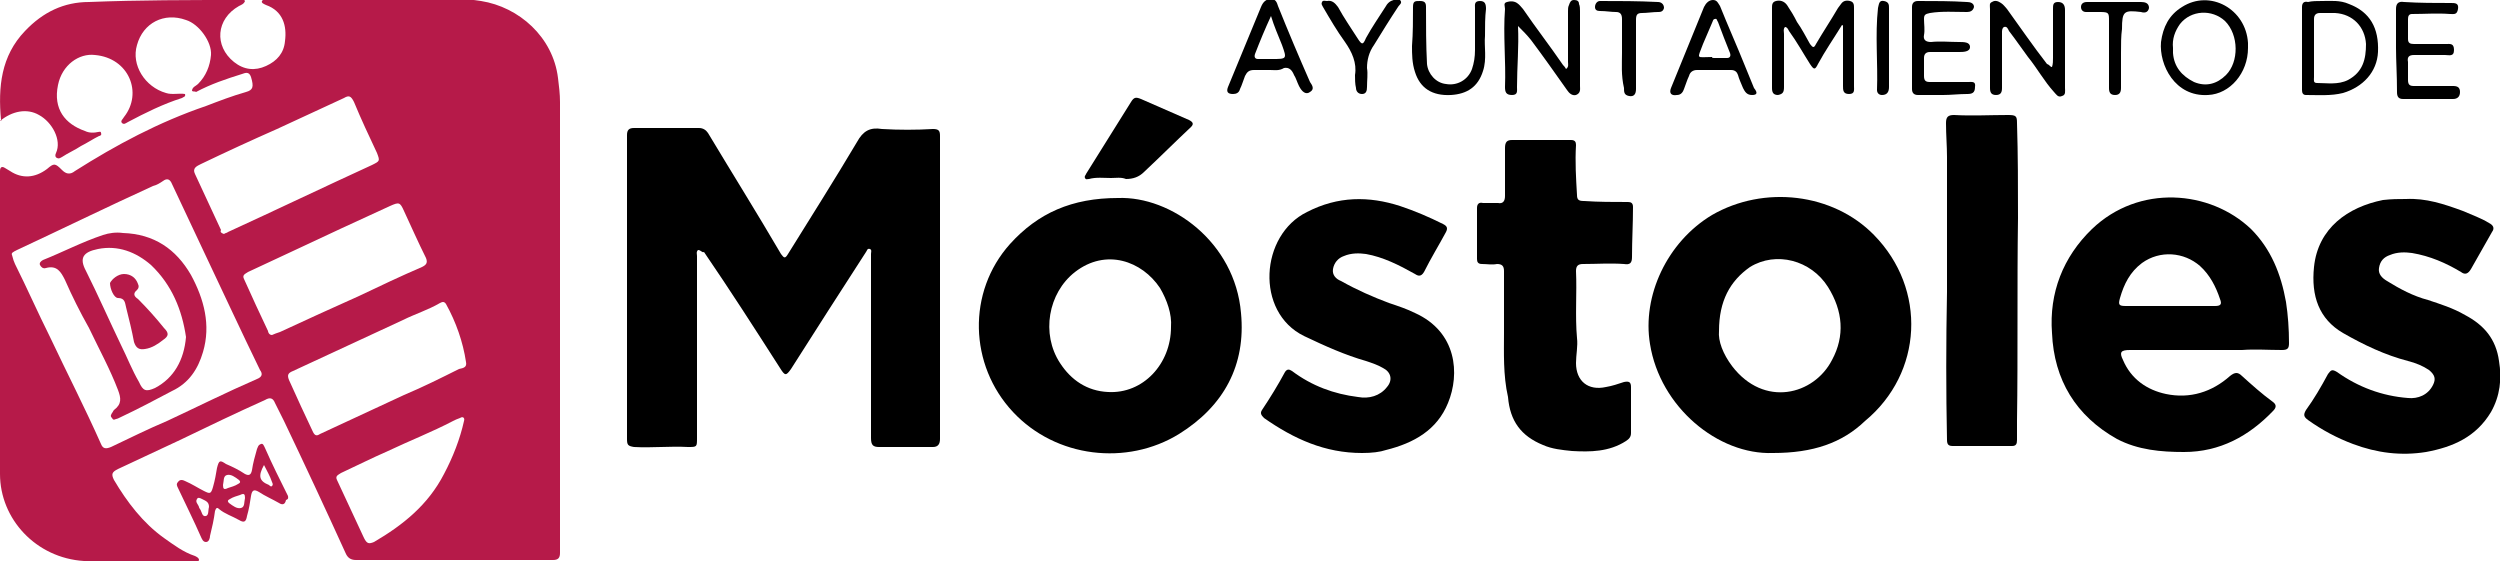
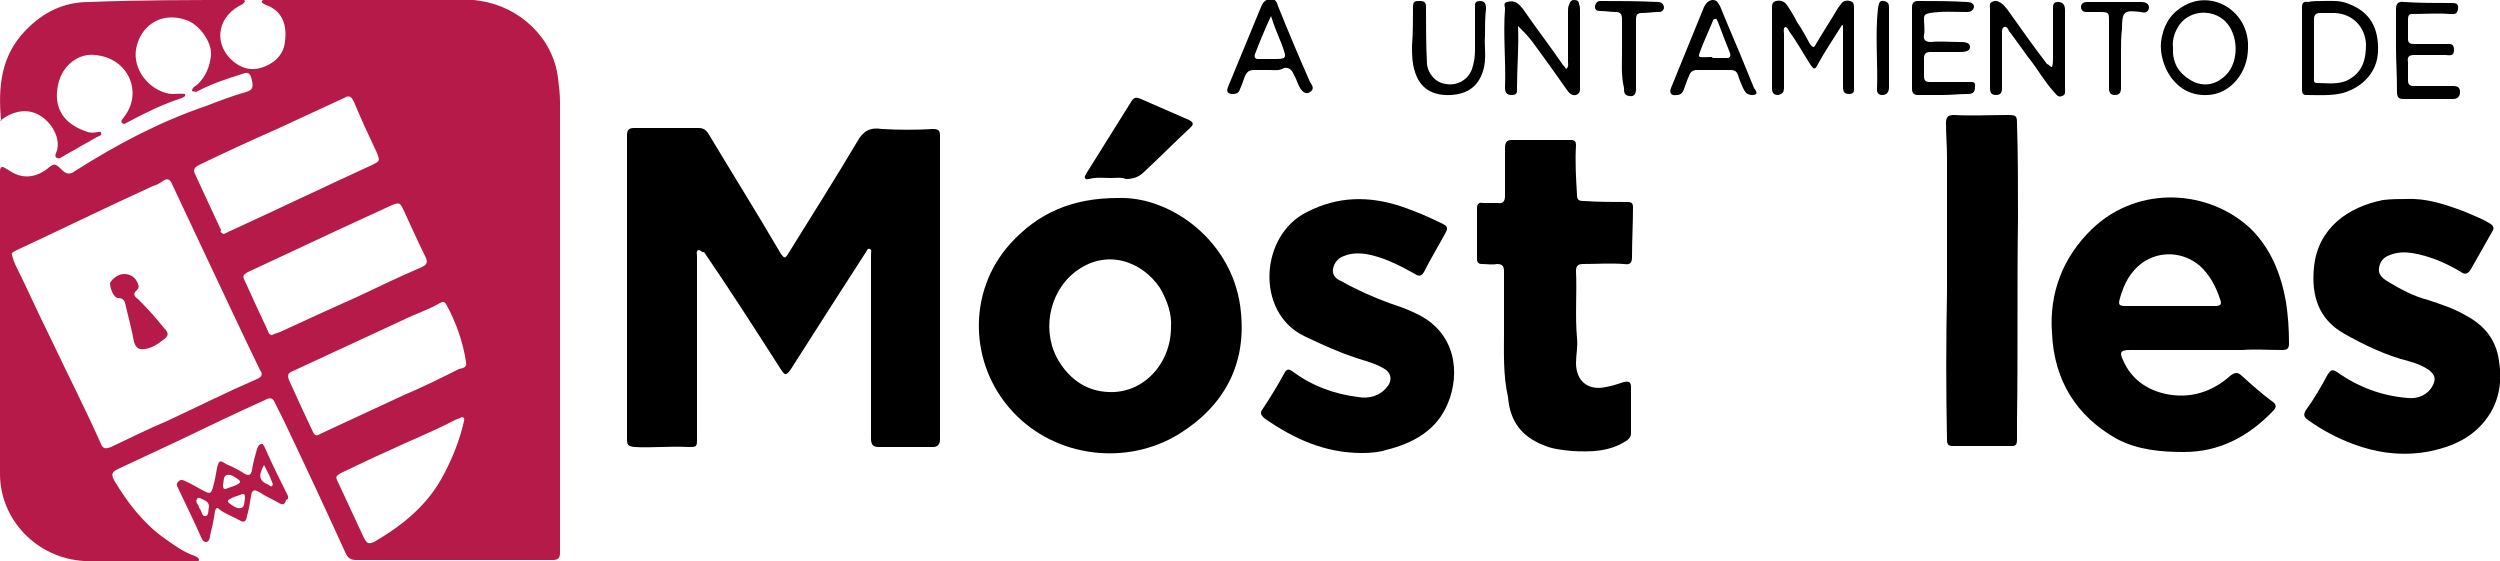
<svg xmlns="http://www.w3.org/2000/svg" id="Capa_1" x="0px" y="0px" viewBox="0 0 250 56.1" style="enable-background:new 0 0 250 56.1;" xml:space="preserve">
  <style type="text/css">	.st0{fill:#B61A49;}</style>
  <g>
    <g>
      <path class="st0" d="M19.2,9.1c0-0.4,0.4-0.5,0.6-0.7c0.8-0.8,1.2-1.8,1.3-2.9c0.1-1.3-1.2-3.1-2.5-3.5c-2.2-0.8-4.3,0.3-4.9,2.5   c-0.6,2,0.8,4.2,2.9,4.8c0.6,0.2,1.3,0,1.9,0.1c0.1,0.3-0.2,0.3-0.3,0.4c-1.9,0.6-3.7,1.5-5.4,2.4c-0.2,0.1-0.4,0.3-0.6,0.1   s0.1-0.4,0.2-0.6c1.9-2.4,0.5-5.9-2.9-6.2c-1.6-0.2-3.3,1-3.7,3c-0.5,2.4,0.7,3.9,2.7,4.6c0.4,0.2,0.9,0.2,1.3,0.1   c0.1,0,0.3-0.1,0.3,0.1c0.1,0.2-0.1,0.3-0.2,0.3c-0.6,0.3-1.2,0.7-1.8,1c-0.6,0.4-1.3,0.7-1.9,1.1c-0.2,0.1-0.3,0.2-0.5,0.1   c-0.2-0.1-0.2-0.3-0.1-0.5c0.6-1.3-0.4-3.1-1.7-3.8c-1.2-0.7-2.7-0.4-3.9,0.6H0.2c-0.1,0-0.1-0.1-0.1-0.1c-0.3-3.3,0-6.4,2.4-8.9   c1.8-1.9,3.9-2.9,6.4-2.9C13.9,0,19,0,24,0c0.2,0,0.4-0.1,0.5,0.1c-0.1,0.3-0.4,0.4-0.6,0.5c-2.3,1.3-2.5,4-0.5,5.6   c1,0.8,2.1,0.9,3.2,0.4c1.1-0.5,1.8-1.3,1.9-2.5c0.2-1.5-0.2-3-1.9-3.6c-0.2-0.1-0.5-0.2-0.4-0.4c0.1-0.2,0.4-0.1,0.6-0.1   c5.4,0,10.8,0,16.2,0c1.7,0,3.4-0.2,5.1,0.1c3.8,0.6,7.2,3.6,7.7,7.7c0.1,0.8,0.2,1.6,0.2,2.4c0,15,0,30.1,0,45.1   c0,0.5-0.2,0.7-0.7,0.7c-6.6,0-13.2,0-19.7,0c-0.5,0-0.8-0.2-1-0.6c-2-4.4-4.1-8.9-6.2-13.3c-0.3-0.6-0.6-1.2-0.9-1.8   c-0.2-0.5-0.5-0.6-1-0.3c-2.9,1.3-5.6,2.6-8.5,4c-2.1,1-4.1,1.9-6.2,2.9c-0.6,0.3-0.7,0.5-0.4,1.1c1.3,2.2,2.9,4.3,5,5.8   c1,0.7,1.9,1.4,3.1,1.8c0.2,0.1,0.4,0.2,0.4,0.4c-0.1,0.3-0.3,0.2-0.5,0.2c-3.7,0-7.4,0.2-11-0.1c-4.8-0.3-8.4-4.2-8.4-8.7   c-0.1-9.5,0-19,0-28.5c0-0.6,0-1.2,0-1.8c0-0.4,0.2-0.5,0.5-0.3c0.2,0.1,0.3,0.2,0.5,0.3c1.2,0.8,2.5,0.7,3.7-0.2   c0.7-0.6,0.8-0.6,1.5,0.1c0.4,0.4,0.8,0.5,1.3,0.1c4.1-2.6,8.4-4.9,13.1-6.5c1.3-0.5,2.6-1,4-1.4c0.7-0.2,0.8-0.5,0.5-1.5   c-0.2-0.6-0.6-0.4-0.9-0.3c-1.6,0.5-3.1,1-4.6,1.8C19.5,9.1,19.4,9.2,19.2,9.1z M1.2,25.5c0.1,0.4,0.2,0.7,0.3,0.9   c1.2,2.4,2.3,4.9,3.5,7.3c1.7,3.6,3.5,7.1,5.1,10.7c0.2,0.5,0.5,0.5,1,0.3c1.9-0.9,3.7-1.8,5.6-2.6c3-1.4,6-2.9,9-4.2   c0.5-0.2,0.6-0.5,0.3-0.9c-1.9-3.9-3.7-7.8-5.6-11.8c-1.1-2.3-2.1-4.5-3.2-6.8c-0.2-0.5-0.5-0.6-0.9-0.3c-0.3,0.2-0.6,0.4-1,0.5   c-4.6,2.1-9.1,4.3-13.6,6.4C1.3,25.2,1.1,25.3,1.2,25.5z M22.4,23.4c0.1-0.1,0.3-0.1,0.4-0.2c4.8-2.2,9.6-4.5,14.4-6.7   c0.8-0.4,0.8-0.4,0.5-1.2c-0.8-1.7-1.6-3.4-2.3-5.1c-0.3-0.6-0.5-0.7-1-0.4c-2.2,1-4.5,2.1-6.7,3.1c-2.5,1.1-5.1,2.3-7.6,3.5   c-0.4,0.2-0.9,0.4-0.6,1c0.9,1.9,1.7,3.7,2.6,5.6C22,23.2,22.1,23.3,22.4,23.4z M27.2,33.5c0.2-0.1,0.5-0.2,0.8-0.3   c2.6-1.2,5.2-2.4,7.9-3.6c2.1-1,4.2-2,6.3-2.9c0.4-0.2,0.6-0.4,0.4-0.9c-0.8-1.6-1.5-3.2-2.2-4.7c-0.4-0.9-0.5-0.9-1.4-0.5   c-3.3,1.5-6.5,3-9.7,4.5c-1.5,0.7-3,1.4-4.5,2.1c-0.3,0.2-0.6,0.3-0.4,0.7c0.8,1.8,1.6,3.5,2.4,5.2C26.8,33.2,26.9,33.5,27.2,33.5   z M46.6,36.2c-0.3-2-1-4-2-5.8c-0.2-0.3-0.4-0.2-0.6-0.1c-1.2,0.7-2.5,1.1-3.7,1.7c-3.7,1.7-7.3,3.4-11,5.1   c-0.5,0.2-0.6,0.4-0.4,0.9c0.8,1.8,1.6,3.5,2.4,5.2c0.2,0.4,0.4,0.4,0.7,0.2c2.8-1.3,5.6-2.6,8.4-3.9c1.9-0.8,3.7-1.7,5.5-2.6   C46.4,36.8,46.7,36.7,46.6,36.2z M46.4,42.1c0.1-0.3-0.1-0.5-0.4-0.3c-0.3,0.1-0.5,0.2-0.7,0.3c-2.1,1.1-4.4,2-6.5,3   c-1.6,0.7-3.2,1.5-4.7,2.2c-0.3,0.2-0.6,0.3-0.4,0.7c0.9,1.9,1.8,3.9,2.7,5.8c0.3,0.6,0.5,0.6,1,0.4c2.9-1.7,5.4-3.7,7-6.8   C45.3,45.7,46,43.9,46.4,42.1z" />
      <path d="M69.8,25c-0.2,0.2-0.1,0.4-0.1,0.6c0,6.1,0,12.1,0,18.2c0,0.9,0,0.9-0.9,0.9c-1.8-0.1-3.6,0.1-5.4,0   c-0.6-0.1-0.7-0.2-0.7-0.8c0-10.1,0-20.3,0-30.4c0-0.5,0.2-0.7,0.7-0.7c2.2,0,4.4,0,6.5,0c0.4,0,0.7,0.2,0.9,0.5   c2.4,4,4.9,8,7.3,12.1c0.3,0.4,0.4,0.5,0.7,0c2.3-3.7,4.7-7.5,6.9-11.2c0.6-1.1,1.3-1.5,2.5-1.3c1.7,0.1,3.4,0.1,5.1,0   c0.6,0,0.7,0.2,0.7,0.7c0,10.1,0,20.2,0,30.3c0,0.5-0.2,0.8-0.7,0.8c-1.8,0-3.6,0-5.4,0c-0.6,0-0.8-0.2-0.8-0.9c0-6,0-12,0-18.1   c0-0.1,0-0.2,0-0.3c0-0.2,0.1-0.4-0.1-0.5c-0.3-0.1-0.3,0.2-0.4,0.3c-1.3,2-2.5,3.9-3.8,5.9c-1.2,1.9-2.5,3.9-3.7,5.8   c-0.5,0.7-0.6,0.7-1.1-0.1c-2.5-3.9-5-7.8-7.6-11.6C70.2,25.3,70.1,25,69.8,25z" />
-       <path d="M177.3,45.3c-5.5,0.2-11.3-4.6-12.3-10.9c-0.8-4.8,1.7-10.2,6.2-12.9c5.2-3,12.1-2.2,16.2,2c5.3,5.4,4.9,13.8-0.9,18.6   C184.2,44.3,181.3,45.3,177.3,45.3z M171.9,33.1c-0.1,1,0.4,2.3,1.3,3.5c3.2,4.2,8.2,2.9,10-0.6c1.3-2.4,1.1-4.9-0.4-7.3   c-1.7-2.7-5.2-3.6-7.8-2C173,28.1,171.9,30.1,171.9,33.1z" />
      <path d="M111.8,19.8c5.3-0.2,11.7,4.4,12.3,11.5c0.5,5.2-1.7,9.3-6.2,12.1c-5.2,3.2-12.3,2.4-16.6-2.2c-4.4-4.7-4.6-12-0.3-16.8   C103.8,21.3,107.2,19.8,111.8,19.8z M117.1,32.7c0.1-1.3-0.4-2.7-1.1-3.9c-1.8-2.7-5.4-4-8.5-1.6c-2.7,2.1-3.4,6.2-1.5,9.1   c1.1,1.7,2.7,2.8,4.8,2.9C114.3,39.4,117.1,36.4,117.1,32.7z" />
      <path d="M224.2,35c-3.7,0-7.5,0-11.2,0c-0.9,0-1.1,0.2-0.7,1c0.8,1.9,2.4,3,4.3,3.4c2.4,0.5,4.6-0.2,6.4-1.8   c0.5-0.4,0.8-0.4,1.2,0c1,0.9,2,1.8,3.1,2.6c0.4,0.3,0.3,0.6,0,0.9c-2.4,2.5-5.3,4.1-8.9,4.1c-2.3,0-4.6-0.2-6.7-1.3   c-4.1-2.3-6.3-5.9-6.5-10.6c-0.3-4,1.1-7.6,4-10.4c4.7-4.5,11.8-3.9,15.9,0c2,2,3,4.5,3.5,7.3c0.2,1.3,0.3,2.7,0.3,4.1   c0,0.5-0.1,0.7-0.7,0.7C226.8,35,225.5,34.9,224.2,35z M217,30.6L217,30.6c1.5,0,3,0,4.5,0c0.6,0,0.7-0.2,0.5-0.7   c-0.4-1.2-1-2.4-2-3.3c-1.6-1.4-4-1.6-5.8-0.3c-1.2,0.9-1.8,2.1-2.2,3.5c-0.2,0.7-0.1,0.8,0.6,0.8C214.1,30.6,215.6,30.6,217,30.6   z" />
      <path d="M240.6,19.9c2-0.1,3.8,0.5,5.7,1.2c0.9,0.4,1.8,0.7,2.6,1.2c0.4,0.2,0.6,0.5,0.3,0.9c-0.7,1.2-1.4,2.5-2.1,3.7   c-0.3,0.5-0.6,0.6-1,0.3c-1.5-0.9-3.1-1.6-4.9-1.9c-0.7-0.1-1.5-0.1-2.2,0.2c-0.6,0.2-1,0.6-1.1,1.3c-0.1,0.6,0.3,1,0.8,1.3   c1.3,0.8,2.6,1.5,4.1,1.9c1.2,0.4,2.5,0.8,3.7,1.5c1.9,1,3.1,2.4,3.4,4.6c0.3,1.8,0.1,3.5-0.8,5.1c-1.5,2.5-3.8,3.5-6.5,4   c-2.5,0.4-4.9,0.1-7.3-0.8c-1.6-0.6-3.1-1.4-4.5-2.4c-0.4-0.3-0.5-0.5-0.2-1c0.8-1.1,1.5-2.3,2.2-3.6c0.3-0.4,0.4-0.5,0.9-0.2   c2.1,1.5,4.5,2.4,7.1,2.6c1,0.1,2-0.3,2.5-1.3c0.3-0.6,0.2-1-0.4-1.5c-0.6-0.4-1.3-0.7-2.1-0.9c-2.3-0.6-4.4-1.6-6.5-2.8   c-2.4-1.4-3.2-3.7-2.9-6.6c0.4-3.9,3.4-6,6.9-6.7C239.2,19.9,239.8,19.9,240.6,19.9z" />
      <path d="M136.2,45.3c-3.7,0-6.8-1.4-9.8-3.5c-0.3-0.3-0.4-0.5-0.2-0.8c0.8-1.2,1.6-2.5,2.3-3.8c0.2-0.3,0.4-0.3,0.7-0.1   c2,1.5,4.2,2.3,6.6,2.6c1.1,0.2,2.2-0.1,2.9-1c0.6-0.7,0.4-1.5-0.4-1.9c-0.5-0.3-1.1-0.5-1.7-0.7c-2.1-0.6-4.1-1.5-6.2-2.5   c-4.9-2.4-4.4-10.1,0.3-12.4c3.1-1.6,6.2-1.6,9.3-0.6c1.5,0.5,2.9,1.1,4.3,1.8c0.4,0.2,0.5,0.4,0.3,0.8c-0.7,1.3-1.5,2.6-2.2,4   c-0.3,0.5-0.6,0.4-0.9,0.2c-1.6-0.9-3.2-1.7-4.9-2c-0.7-0.1-1.5-0.1-2.2,0.2c-0.6,0.2-1,0.7-1.1,1.3c-0.1,0.6,0.3,1,0.8,1.2   c1.6,0.9,3.2,1.6,4.8,2.2c0.9,0.3,1.8,0.6,2.6,1c4.2,1.9,4.5,6.1,3.3,9c-1.1,2.7-3.4,4-6.2,4.7C138,45.2,137.2,45.3,136.2,45.3z" />
      <path d="M150.4,33.3c0-2.3,0-4.2,0-6.2c0-0.5-0.2-0.7-0.7-0.7c-0.5,0.1-1,0-1.5,0c-0.4,0-0.5-0.2-0.5-0.5c0-1.7,0-3.4,0-5.1   c0-0.4,0.2-0.6,0.6-0.5c0.5,0,1,0,1.5,0c0.5,0.1,0.7-0.2,0.7-0.7c0-1.6,0-3.2,0-4.8c0-0.6,0.2-0.8,0.7-0.8c2,0,3.9,0,5.9,0   c0.4,0,0.5,0.2,0.5,0.5c-0.1,1.7,0,3.3,0.1,5c0,0.5,0.2,0.6,0.7,0.6c1.5,0.1,2.9,0.1,4.4,0.1c0.3,0,0.5,0.1,0.5,0.5   c0,1.7-0.1,3.3-0.1,5c0,0.6-0.2,0.8-0.8,0.7c-1.4-0.1-2.7,0-4.1,0c-0.5,0-0.7,0.2-0.7,0.7c0.1,2.2-0.1,4.5,0.1,6.7   c0.1,0.8-0.1,1.7-0.1,2.5c0,1.8,1.2,2.8,3,2.4c0.6-0.1,1.2-0.3,1.8-0.5c0.5-0.1,0.7,0,0.7,0.5c0,1.6,0,3.1,0,4.6   c0,0.4-0.2,0.6-0.5,0.8c-1.7,1.1-3.6,1.1-5.4,1c-1-0.1-2-0.2-2.9-0.6c-2.2-0.9-3.3-2.4-3.5-4.8C150.3,37.5,150.4,35.2,150.4,33.3z   " />
      <path d="M194.7,29.2c0-4.5,0-9,0-13.5c0-1.1-0.1-2.2-0.1-3.4c0-0.6,0.2-0.8,0.8-0.8c1.8,0.1,3.6,0,5.4,0c0.8,0,0.9,0.1,0.9,0.8   c0.1,3.2,0.1,6.3,0.1,9.5c-0.1,6.7,0,13.5-0.1,20.3c0,0.6,0,1.3,0,1.9c0,0.4-0.1,0.6-0.5,0.6c-2,0-3.9,0-5.9,0   c-0.4,0-0.6-0.1-0.6-0.6C194.6,39.2,194.6,34.2,194.7,29.2C194.6,29.2,194.7,29.2,194.7,29.2z" />
      <path d="M111.1,17.8c-0.7,0-1.5-0.1-2.2,0.1c-0.2,0-0.3,0.1-0.4-0.1c-0.1-0.2,0.1-0.3,0.1-0.4c1-1.6,2-3.2,3-4.8   c0.5-0.8,1-1.6,1.5-2.4c0.3-0.5,0.5-0.5,1-0.3c1.6,0.7,3.2,1.4,4.8,2.1c0.4,0.2,0.5,0.4,0.2,0.7c-1.6,1.5-3.1,3-4.7,4.5   c-0.5,0.5-1.1,0.7-1.8,0.7C112.1,17.7,111.6,17.8,111.1,17.8z" />
      <path d="M184.2,2.5c-0.8,1.3-1.7,2.6-2.4,3.9c-0.3,0.6-0.4,0.6-0.8,0c-0.7-1.1-1.3-2.2-2.1-3.3c-0.1-0.2-0.2-0.4-0.4-0.4   c-0.2,0.2-0.1,0.5-0.1,0.7c0,1.8,0,3.5,0,5.3c0,0.5-0.1,0.7-0.6,0.8c-0.5,0-0.6-0.3-0.6-0.7c0-2.7,0-5.3,0-8c0-0.3,0-0.6,0.4-0.7   c0.4-0.1,0.8,0,1.1,0.4c0.4,0.6,0.7,1.1,1,1.7c0.5,0.7,0.9,1.5,1.3,2.2c0.3,0.4,0.4,0.4,0.6,0c0.7-1.2,1.5-2.4,2.2-3.6   c0.1-0.1,0.2-0.3,0.3-0.4c0.2-0.3,0.5-0.4,0.9-0.3c0.4,0.1,0.4,0.4,0.4,0.7c0,1.2,0,2.4,0,3.6c0,1.4,0,2.9,0,4.2   c0,0.4,0.1,0.8-0.5,0.8s-0.6-0.4-0.6-0.8c0-1.8,0-3.6,0-5.4c0-0.3,0-0.5,0-0.7C184.3,2.6,184.2,2.5,184.2,2.5z" />
      <path d="M151.8,2.6c0.1,2.1-0.1,4.1-0.1,6.1c0,0.4,0.1,0.8-0.5,0.8c-0.6,0-0.7-0.3-0.7-0.8c0.1-2.6-0.2-5.2,0-7.8   c0-0.3-0.2-0.6,0.2-0.7c0.3-0.1,0.7-0.1,1,0.1c0.3,0.2,0.4,0.4,0.6,0.6c1.3,1.9,2.7,3.7,4,5.6c0.1,0.1,0.2,0.2,0.3,0.4   c0.3-0.2,0.2-0.5,0.2-0.7c0-1.7,0-3.4,0-5.1c0-0.2,0-0.4,0.1-0.6c0.1-0.3,0.2-0.5,0.5-0.5c0.3,0,0.5,0.1,0.5,0.4   c0.1,0.2,0.1,0.5,0.1,0.7c0,2.5,0,5,0,7.5c0,0.3,0.1,0.7-0.4,0.9c-0.4,0.1-0.7-0.2-0.9-0.5c-1.2-1.7-2.4-3.4-3.6-5   C152.7,3.5,152.3,3.1,151.8,2.6z" />
      <path d="M205.2,6.7c0.1-0.3,0.1-0.6,0.1-0.9c0-1.7,0-3.3,0-4.9c0-0.4,0-0.7,0.5-0.7c0.5,0,0.7,0.3,0.7,0.8c0,2.6,0,5.2,0,7.8   c0,0.3,0.1,0.7-0.3,0.8c-0.4,0.2-0.6-0.2-0.8-0.4c-1-1.1-1.7-2.4-2.6-3.5c-0.6-0.8-1.2-1.7-1.9-2.6c-0.1-0.2-0.2-0.5-0.5-0.4   c-0.2,0.1-0.2,0.4-0.2,0.5c0,1.7,0,3.4,0,5.1c0,0.2,0,0.4,0,0.5c0,0.4-0.1,0.7-0.6,0.7c-0.5,0-0.6-0.3-0.6-0.7c0-1.3,0-2.5,0-3.8   c0-1.4,0-2.7,0-4.1c0-0.3-0.1-0.6,0.2-0.7c0.3-0.2,0.6-0.1,0.9,0.1c0.3,0.2,0.4,0.4,0.6,0.6c1.3,1.8,2.6,3.7,4,5.5   C205,6.5,205,6.7,205.2,6.7z" />
      <path d="M232.2,0.1c0.9,0,1.8-0.1,2.7,0.3c2.1,0.8,3,2.4,2.9,4.8c-0.1,2-1.5,3.5-3.5,4.1c-1.2,0.3-2.4,0.2-3.7,0.2   c-0.3,0-0.4-0.2-0.4-0.5c0-2.7,0-5.5,0-8.3c0-0.4,0.2-0.6,0.6-0.5C231.2,0.1,231.7,0.1,232.2,0.1z M231.4,4.7L231.4,4.7   c0,1,0,2,0,3c0,0.3-0.1,0.6,0.3,0.6c1,0,2.1,0.2,3.1-0.3c1.5-0.8,1.8-2.1,1.8-3.6c-0.1-1.7-1.3-3-3.1-3.1c-0.5,0-1,0-1.5,0   c-0.4,0-0.6,0.2-0.6,0.6C231.4,2.7,231.4,3.7,231.4,4.7z" />
      <path d="M224.8,4.8c0,2.5-1.8,4.6-4,4.7c-3.3,0.2-4.9-3-4.7-5.3c0.2-1.5,0.8-2.7,2.1-3.5c2.8-1.8,6.4,0.2,6.6,3.6   C224.8,4.4,224.8,4.6,224.8,4.8z M217.3,4.8c0,0.2,0,0.3,0,0.5c0.1,1.4,0.9,2.3,2.1,2.9c1.2,0.5,2.3,0.2,3.2-0.7   c1.3-1.3,1.3-4-0.1-5.4c-1.3-1.2-3.4-1.1-4.5,0.3C217.5,3.1,217.2,3.9,217.3,4.8z" />
      <path d="M127,7c-0.5,0-1,0-1.6,0c-0.5,0-0.7,0.2-0.9,0.6c-0.2,0.5-0.3,0.9-0.5,1.3c-0.1,0.4-0.4,0.5-0.7,0.5   c-0.5,0-0.7-0.2-0.5-0.7c1.1-2.7,2.2-5.3,3.3-8c0.2-0.5,0.5-0.8,1-0.8s0.6,0.4,0.7,0.7c1,2.5,2.1,5.1,3.2,7.6c0.2,0.3,0.5,0.7,0,1   c-0.4,0.3-0.8,0-1.1-0.6c-0.2-0.4-0.3-0.8-0.5-1.1c-0.2-0.5-0.5-0.8-1-0.7C127.9,7.1,127.5,7,127,7z M127.1,1.6   c-0.6,1.3-1.1,2.5-1.6,3.8c-0.1,0.3,0,0.5,0.3,0.5c0.5,0,0.9,0,1.4,0c1.5,0,1.5,0,1-1.4C127.8,3.5,127.4,2.6,127.1,1.6z" />
      <path d="M175.2,9.5c-0.5,0-0.7-0.3-0.9-0.7c-0.2-0.5-0.4-0.9-0.5-1.3c-0.1-0.3-0.3-0.5-0.7-0.5c-1.1,0-2.2,0-3.4,0   c-0.4,0-0.7,0.2-0.8,0.6c-0.2,0.4-0.3,0.8-0.5,1.3c-0.1,0.3-0.3,0.6-0.7,0.6c-0.6,0.1-0.8-0.2-0.6-0.7c1.1-2.7,2.2-5.4,3.3-8.1   c0.2-0.4,0.5-0.7,0.9-0.7c0.4,0,0.5,0.3,0.7,0.6c0.8,2,1.7,4,2.5,6c0.3,0.7,0.6,1.5,0.9,2.2C175.8,9.3,175.7,9.5,175.2,9.5z    M171.4,5.8c0.4,0,0.9,0,1.3,0c0.3,0,0.4-0.2,0.3-0.5c-0.4-1-0.8-2-1.2-3.1c-0.1-0.1-0.1-0.4-0.3-0.3c-0.2,0-0.2,0.2-0.3,0.4   c-0.3,0.7-0.6,1.4-0.9,2.1c-0.6,1.6-0.7,1.3,0.9,1.3C171.2,5.8,171.3,5.8,171.4,5.8z" />
      <path d="M239.6,4.8c0-1.3,0-2.6,0-3.9c0-0.5,0.2-0.8,0.8-0.7c1.6,0.1,3.1,0.1,4.7,0.1c0.4,0,0.8,0,0.7,0.6s-0.4,0.5-0.8,0.5   c-1.3-0.1-2.5,0-3.8,0c-0.3,0-0.4,0.2-0.4,0.5c0,0.7,0,1.3,0,2c0,0.4,0.2,0.5,0.6,0.5c1,0,2.1,0,3.2,0c0.4,0,0.8-0.1,0.8,0.6   c0,0.7-0.5,0.5-0.9,0.5c-1,0-2,0-3.1,0c-0.5,0-0.7,0.2-0.6,0.7c0,0.6,0,1.2,0,1.8c0,0.5,0.2,0.6,0.6,0.6c1.3,0,2.6,0,3.9,0   c0.4,0,0.7,0.1,0.7,0.6c0,0.5-0.3,0.7-0.7,0.7c-1.7,0-3.3,0-5,0c-0.5,0-0.6-0.3-0.6-0.7C239.7,7.4,239.6,6.1,239.6,4.8L239.6,4.8z   " />
      <path d="M194.3,9.5c-0.8,0-1.7,0-2.5,0c-0.4,0-0.6-0.2-0.6-0.6c0-2.7,0-5.5,0-8.2c0-0.4,0.2-0.6,0.6-0.6c1.7,0,3.3,0,4.9,0.1   c0.3,0,0.7,0.1,0.7,0.5c-0.1,0.4-0.4,0.5-0.7,0.5c-1.2,0-2.5-0.1-3.7,0.1c-0.5,0.1-0.6,0.2-0.6,0.6c0,0.5,0.1,1.1,0,1.6   s0.2,0.7,0.7,0.7c0.9-0.1,1.9,0,2.8,0c0.5,0,1.1,0,1.1,0.5s-0.7,0.5-1.1,0.5c-0.9,0-1.9,0-2.9,0c-0.4,0-0.6,0.2-0.6,0.6   c0,0.6,0,1.2,0,1.8c0,0.5,0.2,0.6,0.6,0.6c1.3,0,2.5,0,3.8,0c0.4,0,0.8-0.1,0.7,0.5c0,0.6-0.3,0.7-0.8,0.7   C195.9,9.4,195.1,9.5,194.3,9.5L194.3,9.5z" />
      <path d="M148.5,3.6c-0.1,1,0.2,2.3-0.2,3.5c-0.5,1.6-1.6,2.3-3.2,2.4c-1.9,0.1-3.1-0.7-3.6-2.3c-0.3-0.9-0.3-1.8-0.3-2.6   c0.1-1.3,0.1-2.6,0.1-3.9c0-0.6,0.2-0.6,0.7-0.6c0.5,0,0.6,0.2,0.6,0.6c0,1.9,0,3.8,0.1,5.7c0.1,1,0.9,1.9,1.9,2   c1.1,0.2,2.2-0.4,2.6-1.5c0.2-0.6,0.3-1.2,0.3-1.9c0-1.4,0-2.9,0-4.2c0-0.3-0.1-0.7,0.5-0.7c0.5,0,0.6,0.3,0.6,0.8   C148.5,1.7,148.5,2.6,148.5,3.6z" />
-       <path d="M135.5,7.5c0.2-1.2-0.3-2.3-1-3.3c-0.8-1.1-1.5-2.3-2.2-3.5c-0.1-0.2-0.2-0.3-0.1-0.5c0.1-0.2,0.3-0.1,0.5-0.1   c0.5-0.1,0.8,0.2,1.1,0.6c0.6,1.1,1.3,2.1,2,3.2c0.4,0.6,0.5,0.6,0.8-0.1c0.6-1.1,1.3-2.1,2-3.2c0.1-0.2,0.3-0.4,0.5-0.5   c0.3-0.1,0.6-0.3,0.9-0.1c0.3,0.3-0.1,0.5-0.2,0.7c-0.8,1.2-1.6,2.5-2.4,3.8c-0.5,0.7-0.7,1.5-0.7,2.3c0.1,0.6,0,1.2,0,1.9   c0,0.4-0.1,0.7-0.5,0.7s-0.6-0.3-0.6-0.6C135.5,8.4,135.5,7.9,135.5,7.5z" />
      <path d="M212.1,5.3c0,1.1,0,2.3,0,3.5c0,0.5-0.2,0.7-0.6,0.7c-0.5,0-0.6-0.3-0.6-0.7c0-2.2,0-4.5,0-6.7c0-0.8,0-0.9-0.9-0.9   c-0.5,0-0.9,0-1.4,0c-0.3,0-0.5-0.2-0.5-0.5s0.2-0.5,0.6-0.5c1.8,0,3.6,0,5.4,0c0.4,0,0.8,0.1,0.8,0.6c-0.1,0.5-0.5,0.5-0.8,0.4   c-1.7-0.2-1.9-0.1-1.9,1.7C212.1,3.6,212.1,4.4,212.1,5.3z" />
      <path d="M162.2,5.3c0-1.1,0-2.3,0-3.4c0-0.5-0.2-0.7-0.6-0.7c-0.5,0-1-0.1-1.6-0.1c-0.3,0-0.5-0.1-0.5-0.4c0-0.3,0.2-0.6,0.5-0.6   c1.9,0,3.8,0,5.8,0.1c0.3,0,0.6,0.2,0.6,0.6c-0.1,0.4-0.4,0.4-0.6,0.4c-0.5,0-1.1,0.1-1.6,0.1c-0.5,0-0.6,0.2-0.6,0.7   c0,2.3,0,4.6,0,6.9c0,0.5-0.2,0.8-0.7,0.7c-0.5-0.1-0.5-0.4-0.5-0.8C162.1,7.5,162.2,6.4,162.2,5.3L162.2,5.3z" />
      <path d="M188.9,4.8c0,1.3,0,2.6,0,3.9c0,0.5-0.2,0.8-0.7,0.8c-0.3,0-0.5-0.2-0.5-0.5c0.1-2.7-0.2-5.5,0.1-8.2   c0.1-0.4,0.1-0.8,0.6-0.7c0.5,0.1,0.5,0.4,0.5,0.7C188.9,2.1,188.9,3.4,188.9,4.8z" />
-       <path class="st0" d="M12.3,23.3c3.1,0.1,5.3,1.6,6.8,4.2c1.3,2.4,2,5,1.2,7.7c-0.5,1.7-1.4,3.1-3.1,3.9c-1.7,0.9-3.4,1.8-5.1,2.6   c-0.2,0.1-0.4,0.2-0.5,0.2c-0.2,0.1-0.3,0.1-0.4-0.1c-0.2-0.2-0.1-0.3,0-0.5c0.1-0.1,0.1-0.2,0.2-0.3c0.8-0.6,0.7-1.2,0.4-2   c-0.8-2.1-1.9-4.1-2.9-6.2C8,31.2,7.2,29.6,6.5,28c-0.4-0.8-0.8-1.5-1.9-1.2c-0.3,0.1-0.5-0.1-0.6-0.3c-0.1-0.2,0.1-0.4,0.3-0.5   c2-0.8,3.9-1.8,6-2.5C10.9,23.3,11.6,23.2,12.3,23.3z M18.6,33.7c-0.4-2.7-1.4-5.2-3.5-7.2c-1.5-1.3-3.3-2-5.3-1.6   c-1.5,0.3-1.9,0.9-1.2,2.2c1.2,2.4,2.3,4.9,3.5,7.4c0.6,1.2,1.1,2.5,1.8,3.7c0.4,0.9,0.7,1,1.6,0.6C17.4,37.8,18.4,36,18.6,33.7z" />
      <path class="st0" d="M12.4,27.4c0.7,0,1.2,0.4,1.4,1c0.1,0.2,0.1,0.4-0.1,0.6c-0.5,0.4-0.2,0.7,0.1,0.9c0.9,0.9,1.8,1.9,2.6,2.9   c0.5,0.5,0.5,0.8-0.1,1.2c-0.5,0.4-1.1,0.8-1.8,0.9c-0.6,0.1-0.9-0.1-1.1-0.7c-0.2-1.1-0.5-2.3-0.8-3.5c-0.1-0.4-0.1-0.9-0.8-0.9   c-0.4,0-0.8-0.9-0.8-1.5C11.2,27.9,11.8,27.4,12.4,27.4z" />
    </g>
    <path class="st0" d="M28.8,49.6c-0.8-1.6-1.6-3.2-2.3-4.8c-0.1-0.2-0.2-0.5-0.4-0.4c-0.3,0.1-0.3,0.3-0.4,0.5  c-0.2,0.7-0.4,1.4-0.5,2.1c-0.1,0.5-0.3,0.6-0.7,0.4c-0.6-0.4-1.2-0.7-1.9-1C22,46,21.9,46,21.7,46.8c-0.1,0.6-0.2,1.2-0.4,1.9  c-0.2,0.7-0.3,0.7-0.9,0.4c-0.6-0.3-1.2-0.7-1.9-1c-0.2-0.1-0.5-0.2-0.7,0.1c-0.2,0.2-0.1,0.4,0,0.6c0.8,1.7,1.6,3.3,2.3,4.9  c0.1,0.2,0.2,0.5,0.5,0.5c0.3,0,0.4-0.4,0.4-0.6c0.2-0.8,0.4-1.7,0.5-2.5c0.1-0.3,0.2-0.4,0.4-0.2c0.6,0.5,1.3,0.7,2,1.1  c0.5,0.3,0.7,0.2,0.8-0.4c0.2-0.7,0.3-1.3,0.4-2c0.1-0.6,0.3-0.7,0.8-0.4c0.6,0.4,1.3,0.7,2,1.1c0.3,0.2,0.6,0.2,0.7-0.3  C28.9,49.9,28.8,49.7,28.8,49.6z M20.6,51.6c-0.4,0.1-0.4-0.4-0.6-0.7c-0.1-0.1-0.1-0.2-0.1-0.2c-0.1-0.3-0.4-0.5-0.2-0.8  c0.1-0.2,0.3-0.1,0.5,0c0.4,0.2,0.7,0.3,0.7,0.8C20.8,51,20.9,51.5,20.6,51.6z M22.3,48.5L22.3,48.5c0.1-0.4,0-0.9,0.4-1  c0.4-0.1,0.8,0.2,1.2,0.5c0.2,0.2,0.1,0.3-0.1,0.4c-0.3,0.2-0.7,0.3-1,0.4C22.4,49,22.3,48.9,22.3,48.5z M24.5,49.8  c-0.1,0.4,0,0.9-0.4,1c-0.4,0.1-0.8-0.2-1.2-0.5c-0.2-0.2-0.1-0.3,0.1-0.4c0.3-0.2,0.7-0.3,1-0.4C24.4,49.3,24.5,49.4,24.5,49.8  C24.5,49.7,24.5,49.7,24.5,49.8z M27.2,48.6c-0.1,0.1-0.2,0-0.3-0.1c-1-0.4-1.1-0.9-0.5-2c0.3,0.6,0.6,1.1,0.8,1.7  C27.3,48.4,27.3,48.5,27.2,48.6z" />
  </g>
</svg>